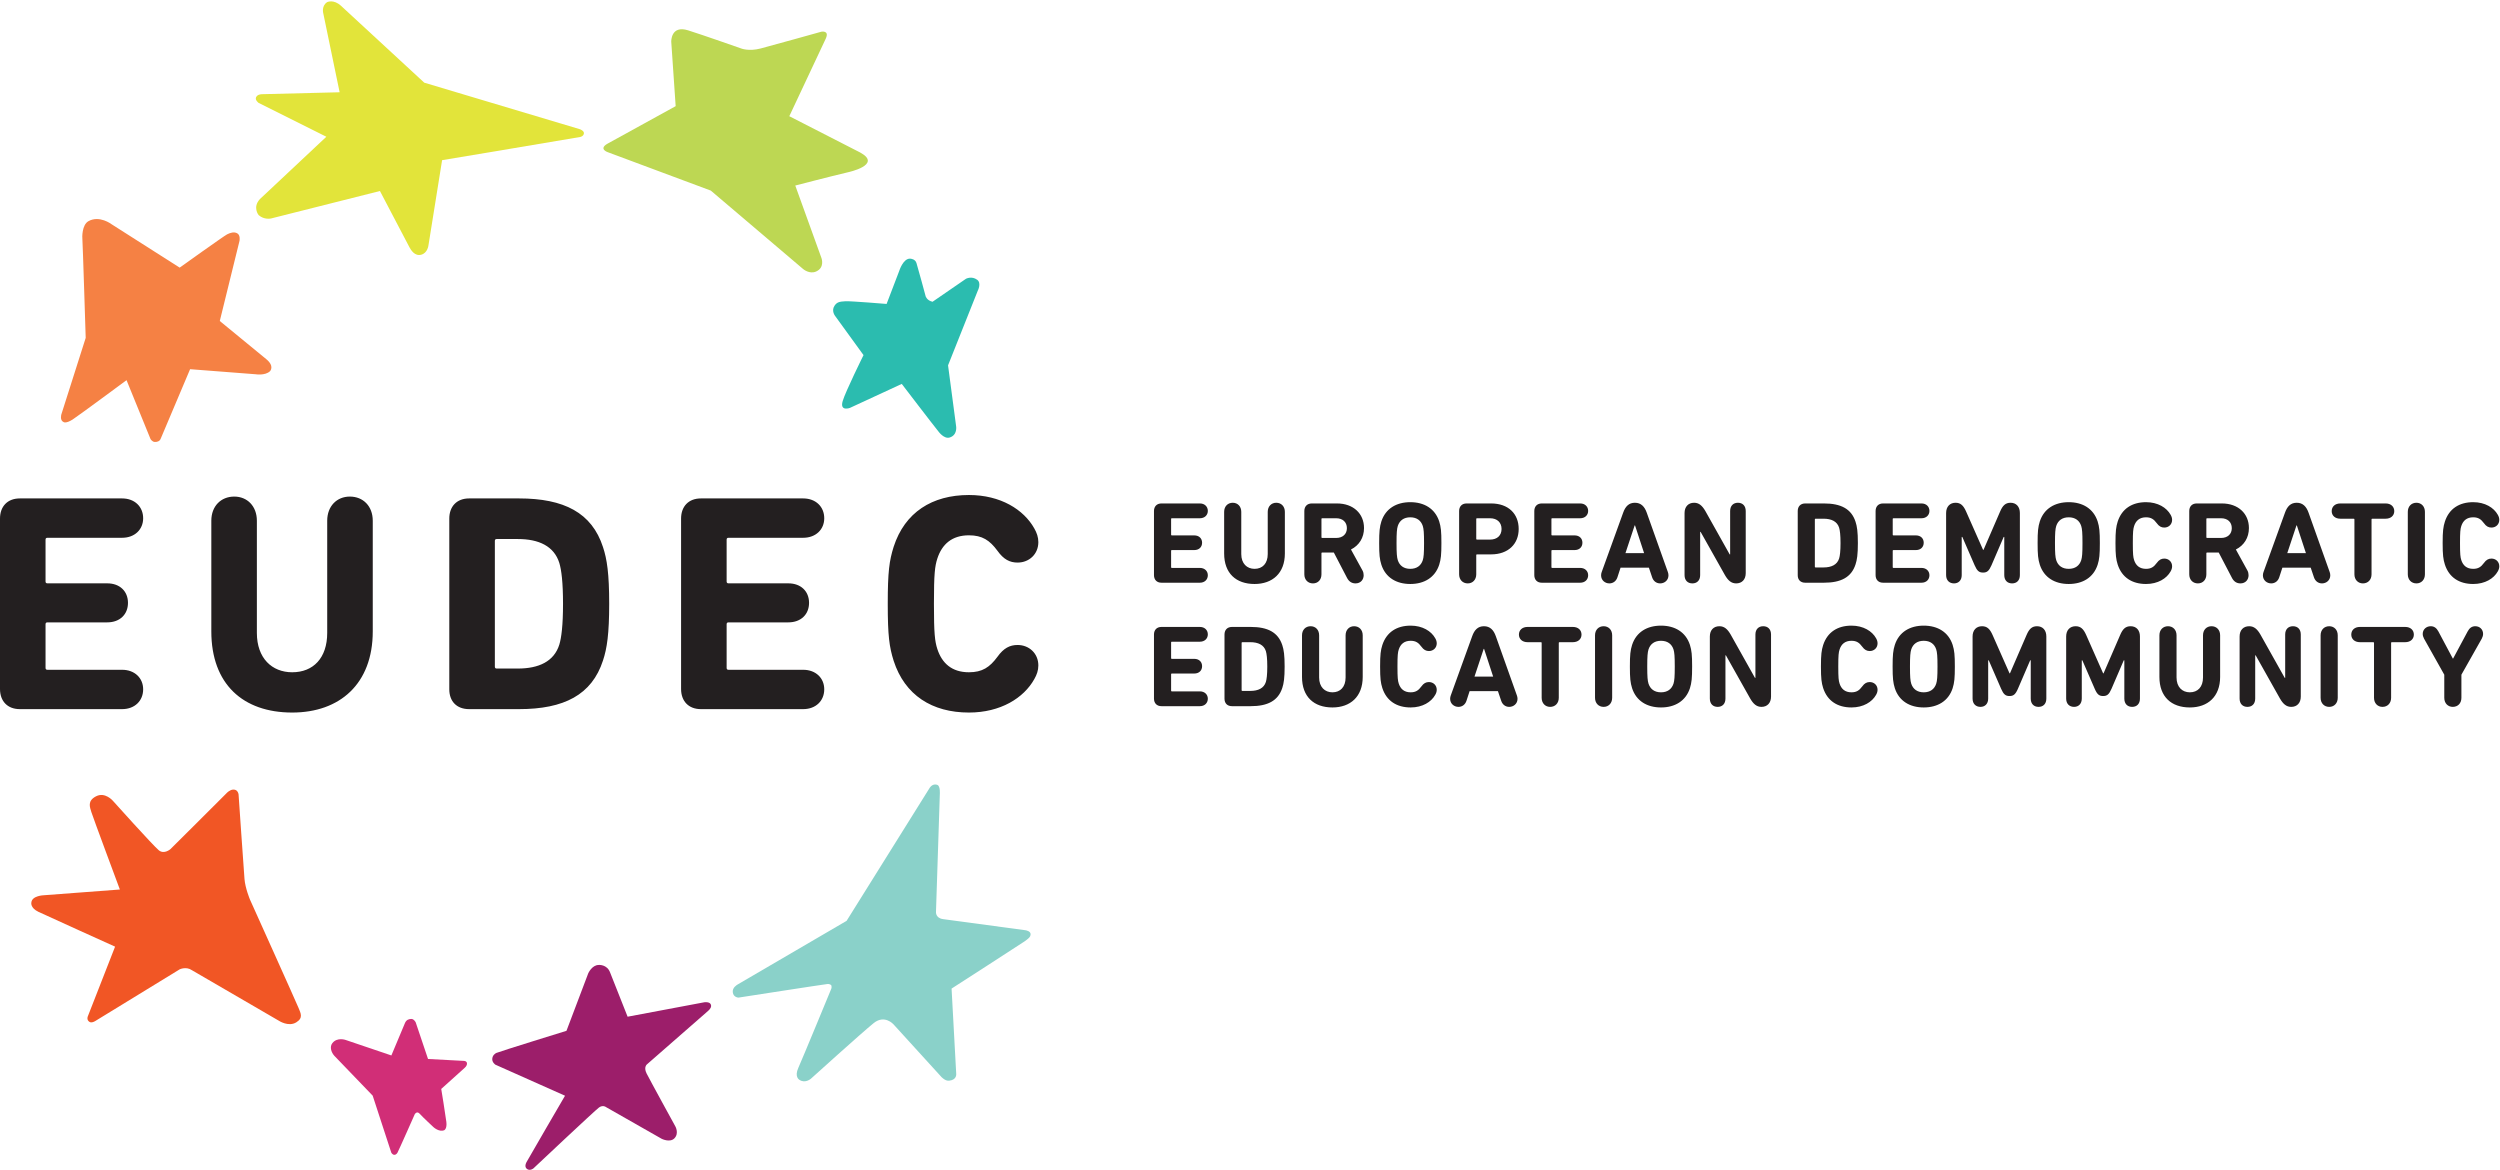
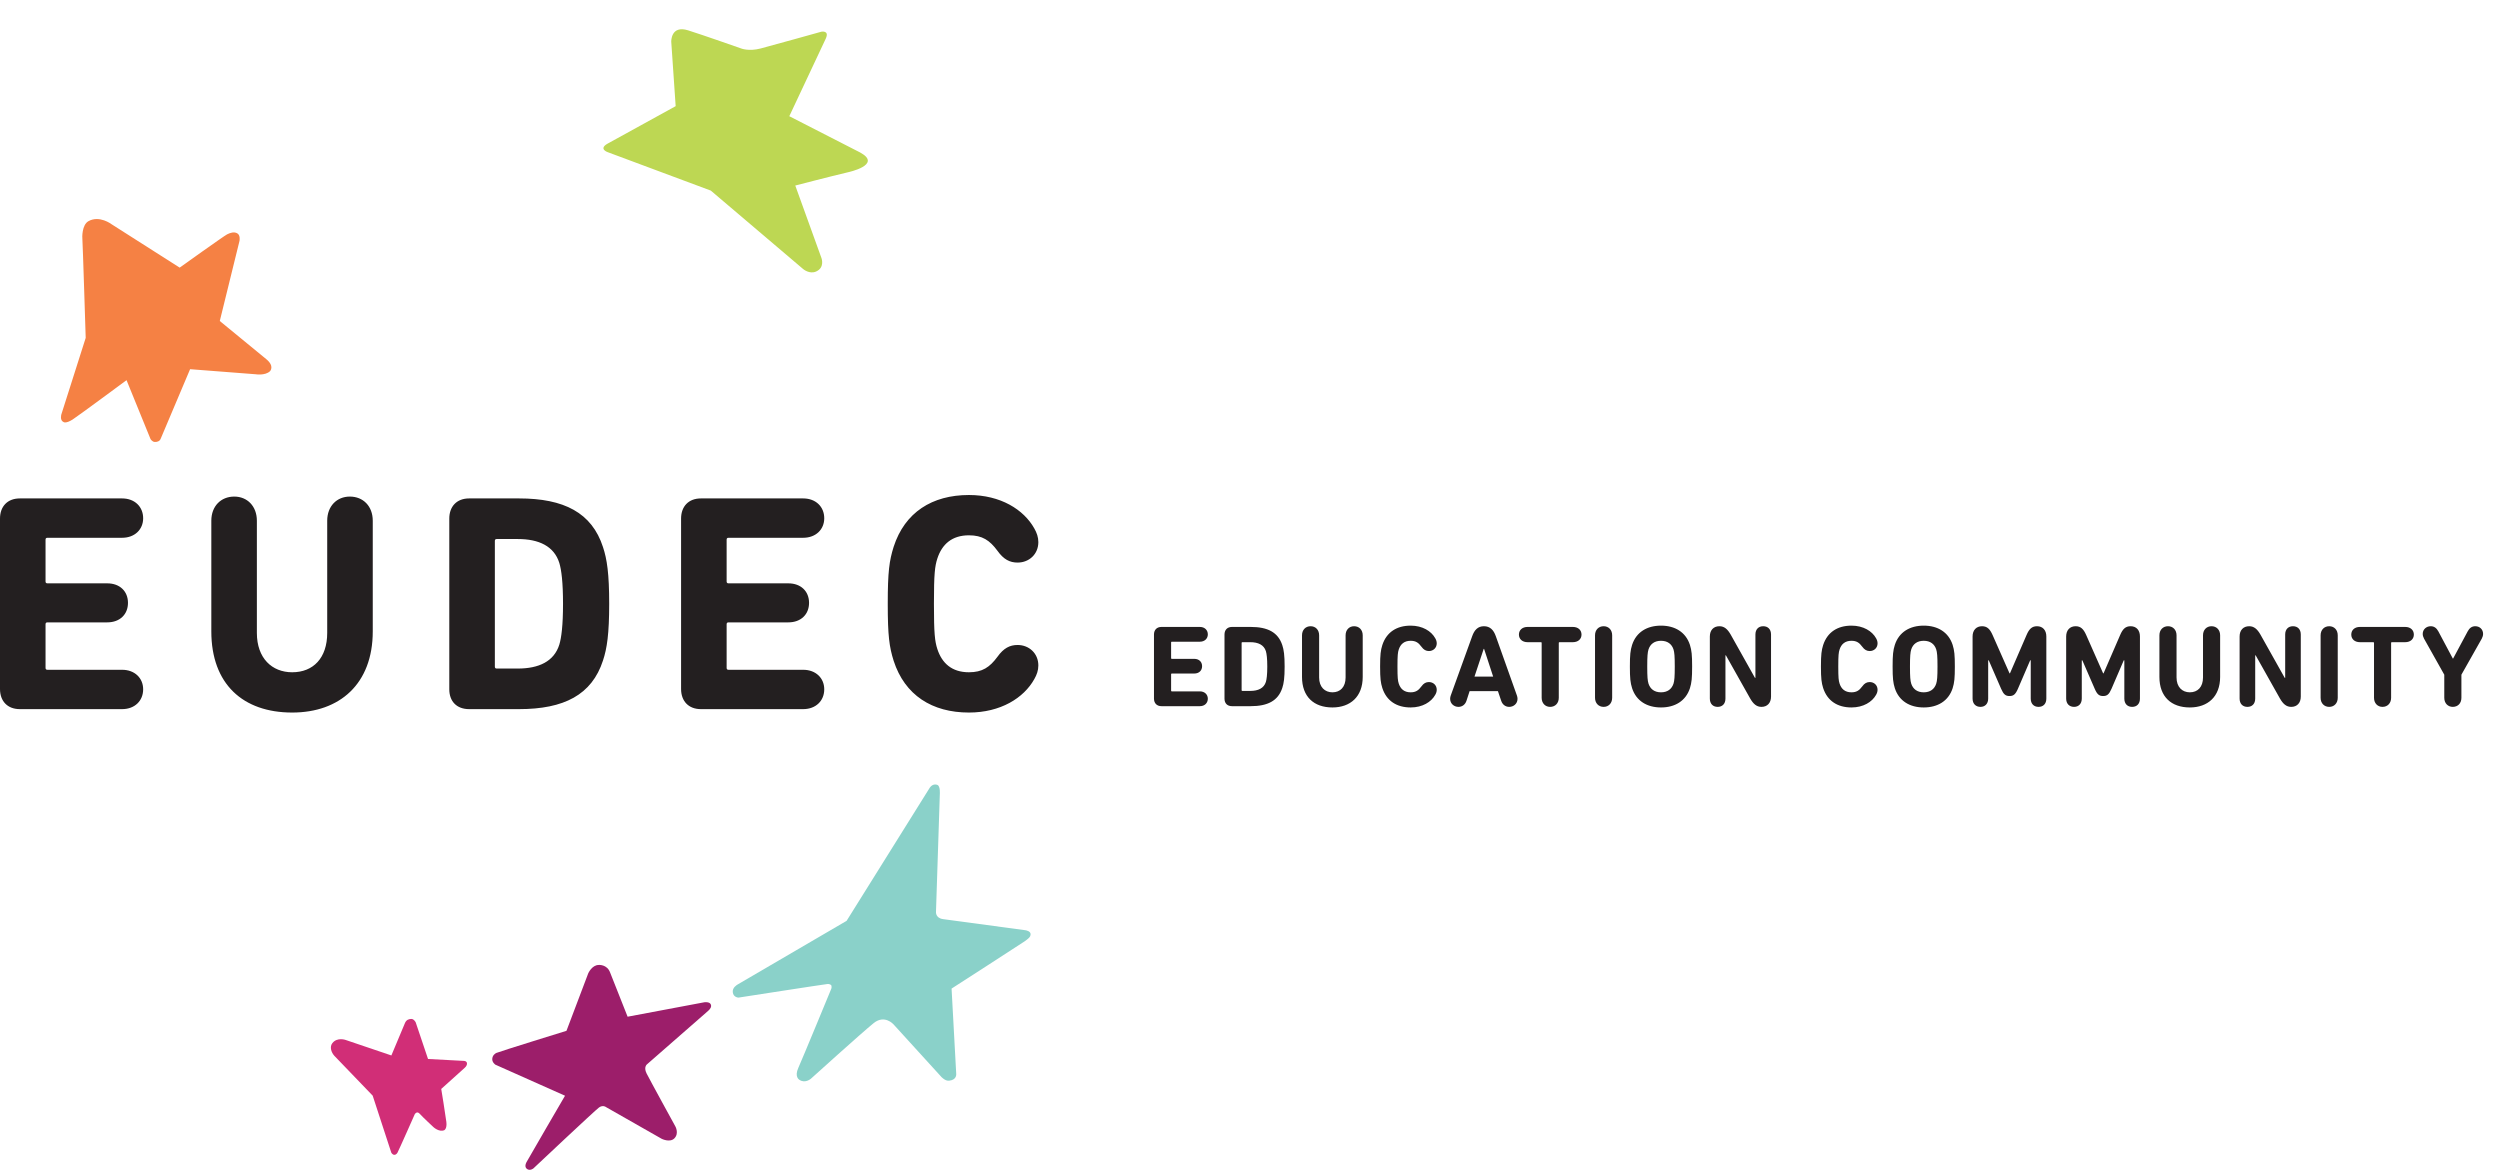
<svg xmlns="http://www.w3.org/2000/svg" width="100%" height="100%" viewBox="0 0 1692 792" version="1.1" xml:space="preserve" style="fill-rule:evenodd;clip-rule:evenodd;stroke-linejoin:round;stroke-miterlimit:2;">
  <g transform="matrix(4.167,0,0,4.167,0,0)">
    <path d="M398.38,114.81C399.193,114.81 399.779,114.241 399.779,113.333L399.779,109.584L403.093,103.717C403.224,103.472 403.301,103.205 403.301,102.96C403.301,102.241 402.769,101.711 402.032,101.711C401.5,101.711 401.085,101.994 400.801,102.542L398.438,106.954L398.38,106.954L396.033,102.542C395.749,102.013 395.351,101.711 394.802,101.711C394.065,101.711 393.496,102.241 393.496,102.96C393.496,103.205 393.573,103.472 393.704,103.717L396.998,109.584L396.998,113.333C396.998,114.241 397.604,114.81 398.38,114.81ZM386.963,114.81C387.776,114.81 388.362,114.221 388.362,113.333L388.362,104.416C388.362,104.339 388.402,104.303 388.477,104.303L390.655,104.303C391.506,104.303 392.055,103.79 392.055,103.071C392.055,102.334 391.506,101.826 390.655,101.826L383.291,101.826C382.44,101.826 381.892,102.334 381.892,103.071C381.892,103.79 382.44,104.303 383.291,104.303L385.47,104.303C385.544,104.303 385.584,104.339 385.584,104.416L385.584,113.333C385.584,114.221 386.17,114.81 386.963,114.81ZM376.911,113.333C376.911,114.221 377.5,114.81 378.311,114.81C379.107,114.81 379.693,114.221 379.693,113.333L379.693,103.188C379.693,102.297 379.107,101.711 378.311,101.711C377.5,101.711 376.911,102.297 376.911,103.188L376.911,113.333ZM363.754,113.464C363.754,114.318 364.266,114.81 365.022,114.81C365.779,114.81 366.288,114.318 366.288,113.464L366.288,106.442L366.365,106.442L370.304,113.447C370.816,114.334 371.345,114.81 372.142,114.81C373.086,114.81 373.691,114.164 373.691,113.143L373.691,103.054C373.691,102.204 373.183,101.711 372.423,101.711C371.669,101.711 371.157,102.204 371.157,103.054L371.157,110.096L371.081,110.096L367.142,103.074C366.632,102.184 366.101,101.711 365.307,101.711C364.359,101.711 363.754,102.354 363.754,103.375L363.754,113.464ZM355.67,114.904C358.568,114.904 360.591,113.163 360.591,109.946L360.591,103.188C360.591,102.297 360.005,101.711 359.191,101.711C358.397,101.711 357.81,102.297 357.81,103.188L357.81,110.039C357.81,111.573 356.959,112.446 355.67,112.446C354.438,112.446 353.512,111.592 353.512,110.039L353.512,103.188C353.512,102.297 352.926,101.711 352.129,101.711C351.315,101.711 350.729,102.297 350.729,103.188L350.729,109.946C350.729,113.163 352.661,114.904 355.67,114.904ZM335.584,113.464C335.584,114.318 336.116,114.81 336.872,114.81C337.589,114.81 338.121,114.318 338.121,113.464L338.121,107.255L338.215,107.255L340.223,111.874C340.618,112.785 340.939,113.049 341.585,113.049C342.231,113.049 342.553,112.785 342.948,111.874L344.936,107.255L345.032,107.255L345.032,113.464C345.032,114.318 345.542,114.81 346.301,114.81C347.055,114.81 347.567,114.318 347.567,113.464L347.567,103.375C347.567,102.354 346.981,101.711 346.054,101.711C345.221,101.711 344.766,102.164 344.35,103.148L341.662,109.357L341.585,109.357L338.841,103.148C338.405,102.164 337.95,101.711 337.117,101.711C336.189,101.711 335.584,102.354 335.584,103.375L335.584,113.464ZM320.384,113.464C320.384,114.318 320.913,114.81 321.67,114.81C322.39,114.81 322.918,114.318 322.918,113.464L322.918,107.255L323.012,107.255L325.021,111.874C325.418,112.785 325.74,113.049 326.383,113.049C327.028,113.049 327.35,112.785 327.748,111.874L329.736,107.255L329.83,107.255L329.83,113.464C329.83,114.318 330.342,114.81 331.099,114.81C331.855,114.81 332.364,114.318 332.364,113.464L332.364,103.375C332.364,102.354 331.778,101.711 330.851,101.711C330.018,101.711 329.565,102.164 329.147,103.148L326.459,109.357L326.383,109.357L323.638,103.148C323.203,102.164 322.748,101.711 321.917,101.711C320.99,101.711 320.384,102.354 320.384,103.375L320.384,113.464ZM312.451,112.446C311.391,112.446 310.708,111.914 310.423,111.043C310.272,110.569 310.216,109.926 310.216,108.259C310.216,106.592 310.272,105.95 310.423,105.474C310.708,104.604 311.391,104.076 312.451,104.076C313.51,104.076 314.194,104.604 314.477,105.474C314.63,105.95 314.687,106.592 314.687,108.259C314.687,109.926 314.63,110.569 314.477,111.043C314.194,111.914 313.51,112.446 312.451,112.446ZM312.451,114.904C314.704,114.904 316.465,113.863 317.145,111.784C317.429,110.873 317.503,110.154 317.503,108.259C317.503,106.365 317.429,105.645 317.145,104.738C316.465,102.656 314.704,101.615 312.451,101.615C310.195,101.615 308.438,102.656 307.758,104.738C307.474,105.645 307.397,106.365 307.397,108.259C307.397,110.154 307.474,110.873 307.758,111.784C308.438,113.863 310.195,114.904 312.451,114.904ZM296.113,111.744C296.794,113.845 298.457,114.904 300.71,114.904C302.642,114.904 304.063,114.013 304.706,112.861C304.857,112.597 304.951,112.332 304.951,112.028C304.951,111.289 304.385,110.779 303.683,110.779C303.21,110.779 302.832,110.967 302.453,111.498C301.979,112.142 301.526,112.446 300.71,112.446C299.669,112.446 299.063,111.897 298.781,111.024C298.628,110.551 298.571,110.096 298.571,108.259C298.571,106.421 298.628,105.969 298.781,105.495C299.063,104.624 299.669,104.076 300.71,104.076C301.526,104.076 301.979,104.376 302.453,105.022C302.832,105.551 303.21,105.742 303.683,105.742C304.385,105.742 304.951,105.23 304.951,104.491C304.951,104.189 304.857,103.924 304.706,103.657C304.063,102.505 302.642,101.615 300.71,101.615C298.457,101.615 296.794,102.676 296.113,104.775C295.849,105.628 295.755,106.29 295.755,108.259C295.755,110.23 295.849,110.893 296.113,111.744ZM277.711,113.464C277.711,114.318 278.223,114.81 278.979,114.81C279.736,114.81 280.245,114.318 280.245,113.464L280.245,106.442L280.322,106.442L284.262,113.447C284.773,114.334 285.303,114.81 286.099,114.81C287.043,114.81 287.649,114.164 287.649,113.143L287.649,103.054C287.649,102.204 287.14,101.711 286.381,101.711C285.627,101.711 285.114,102.204 285.114,103.054L285.114,110.096L285.038,110.096L281.099,103.074C280.587,102.184 280.058,101.711 279.264,101.711C278.317,101.711 277.711,102.354 277.711,103.375L277.711,113.464ZM269.778,112.446C268.718,112.446 268.038,111.914 267.75,111.043C267.6,110.569 267.543,109.926 267.543,108.259C267.543,106.592 267.6,105.95 267.75,105.474C268.038,104.604 268.718,104.076 269.778,104.076C270.839,104.076 271.521,104.604 271.807,105.474C271.957,105.95 272.014,106.592 272.014,108.259C272.014,109.926 271.957,110.569 271.807,111.043C271.521,111.914 270.839,112.446 269.778,112.446ZM269.778,114.904C272.034,114.904 273.792,113.863 274.475,111.784C274.756,110.873 274.833,110.154 274.833,108.259C274.833,106.365 274.756,105.645 274.475,104.738C273.792,102.656 272.034,101.615 269.778,101.615C267.522,101.615 265.765,102.656 265.085,104.738C264.801,105.645 264.724,106.365 264.724,108.259C264.724,110.154 264.801,110.873 265.085,111.784C265.765,113.863 267.522,114.904 269.778,114.904ZM259.062,113.333C259.062,114.221 259.652,114.81 260.463,114.81C261.26,114.81 261.846,114.221 261.846,113.333L261.846,103.188C261.846,102.297 261.26,101.711 260.463,101.711C259.652,101.711 259.062,102.297 259.062,103.188L259.062,113.333ZM251.774,114.81C252.588,114.81 253.176,114.221 253.176,113.333L253.176,104.416C253.176,104.339 253.213,104.303 253.29,104.303L255.466,104.303C256.319,104.303 256.868,103.79 256.868,103.071C256.868,102.334 256.319,101.826 255.466,101.826L248.102,101.826C247.252,101.826 246.702,102.334 246.702,103.071C246.702,103.79 247.252,104.303 248.102,104.303L250.28,104.303C250.357,104.303 250.395,104.339 250.395,104.416L250.395,113.333C250.395,114.221 250.98,114.81 251.774,114.81ZM239.486,109.889L240.982,105.383L241.04,105.383L242.516,109.889L239.486,109.889ZM235.53,113.501C235.53,114.297 236.176,114.81 236.876,114.81C237.481,114.81 237.974,114.449 238.181,113.826L238.693,112.252L243.292,112.252L243.824,113.826C244.032,114.449 244.523,114.81 245.13,114.81C245.829,114.81 246.475,114.297 246.475,113.501C246.475,113.314 246.436,113.122 246.378,112.972L242.951,103.338C242.593,102.318 242.007,101.711 241.022,101.711C240.035,101.711 239.47,102.318 239.108,103.338L235.627,112.972C235.57,113.122 235.53,113.314 235.53,113.501ZM224.515,111.744C225.197,113.845 226.86,114.904 229.113,114.904C231.045,114.904 232.464,114.013 233.106,112.861C233.261,112.597 233.354,112.332 233.354,112.028C233.354,111.289 232.785,110.779 232.086,110.779C231.613,110.779 231.232,110.967 230.854,111.498C230.382,112.142 229.927,112.446 229.113,112.446C228.072,112.446 227.467,111.897 227.183,111.024C227.031,110.551 226.975,110.096 226.975,108.259C226.975,106.421 227.031,105.969 227.183,105.495C227.467,104.624 228.072,104.076 229.113,104.076C229.927,104.076 230.382,104.376 230.854,105.022C231.232,105.551 231.613,105.742 232.086,105.742C232.785,105.742 233.354,105.23 233.354,104.491C233.354,104.189 233.261,103.924 233.106,103.657C232.464,102.505 231.045,101.615 229.113,101.615C226.86,101.615 225.197,102.676 224.515,104.775C224.25,105.628 224.156,106.29 224.156,108.259C224.156,110.23 224.25,110.893 224.515,111.744ZM216.411,114.904C219.31,114.904 221.331,113.163 221.331,109.946L221.331,103.188C221.331,102.297 220.745,101.711 219.933,101.711C219.139,101.711 218.55,102.297 218.55,103.188L218.55,110.039C218.55,111.573 217.699,112.446 216.411,112.446C215.18,112.446 214.252,111.592 214.252,110.039L214.252,103.188C214.252,102.297 213.666,101.711 212.87,101.711C212.057,101.711 211.471,102.297 211.471,103.188L211.471,109.946C211.471,113.163 213.398,114.904 216.411,114.904ZM201.663,112.105L201.663,104.416C201.663,104.339 201.7,104.303 201.777,104.303L203.063,104.303C204.352,104.303 205.281,104.738 205.603,105.759C205.733,106.194 205.83,106.954 205.83,108.259C205.83,109.568 205.733,110.324 205.603,110.759C205.281,111.784 204.352,112.218 203.063,112.218L201.777,112.218C201.7,112.218 201.663,112.178 201.663,112.105ZM198.882,113.484C198.882,114.224 199.337,114.696 200.093,114.696L203.14,114.696C205.887,114.696 207.588,113.826 208.271,111.726C208.516,110.987 208.648,110.096 208.648,108.259C208.648,106.421 208.516,105.532 208.271,104.794C207.588,102.693 205.887,101.826 203.14,101.826L200.093,101.826C199.337,101.826 198.882,102.315 198.882,103.054L198.882,113.484ZM187.428,113.467C187.428,114.204 187.883,114.696 188.64,114.696L194.886,114.696C195.661,114.696 196.174,114.184 196.174,113.484C196.174,112.804 195.661,112.292 194.886,112.292L190.323,112.292C190.246,112.292 190.21,112.255 190.21,112.178L190.21,109.507C190.21,109.431 190.246,109.394 190.323,109.394L193.976,109.394C194.751,109.394 195.243,108.902 195.243,108.203C195.243,107.502 194.751,107.01 193.976,107.01L190.323,107.01C190.246,107.01 190.21,106.973 190.21,106.897L190.21,104.339C190.21,104.263 190.246,104.226 190.323,104.226L194.886,104.226C195.661,104.226 196.174,103.717 196.174,103.035C196.174,102.334 195.661,101.826 194.886,101.826L188.64,101.826C187.883,101.826 187.428,102.315 187.428,103.054L187.428,113.467Z" style="fill:rgb(35,31,32);fill-rule:nonzero;" />
-     <path d="M397.095,91.691C397.774,93.791 399.438,94.851 401.69,94.851C403.622,94.851 405.042,93.961 405.685,92.809C405.838,92.542 405.932,92.277 405.932,91.976C405.932,91.236 405.363,90.724 404.663,90.724C404.191,90.724 403.81,90.915 403.432,91.444C402.96,92.09 402.505,92.391 401.69,92.391C400.649,92.391 400.044,91.843 399.76,90.972C399.608,90.497 399.552,90.045 399.552,88.207C399.552,86.37 399.608,85.915 399.76,85.442C400.044,84.569 400.649,84.02 401.69,84.02C402.505,84.02 402.96,84.325 403.432,84.968C403.81,85.5 404.191,85.687 404.663,85.687C405.363,85.687 405.932,85.179 405.932,84.438C405.932,84.135 405.838,83.87 405.685,83.605C405.042,82.453 403.622,81.563 401.69,81.563C399.438,81.563 397.774,82.621 397.095,84.723C396.827,85.573 396.733,86.236 396.733,88.207C396.733,90.176 396.827,90.838 397.095,91.691ZM391.073,93.279C391.073,94.169 391.659,94.755 392.473,94.755C393.269,94.755 393.853,94.169 393.853,93.279L393.853,83.133C393.853,82.246 393.269,81.657 392.473,81.657C391.659,81.657 391.073,82.246 391.073,83.133L391.073,93.279ZM383.783,94.755C384.597,94.755 385.183,94.169 385.183,93.279L385.183,84.362C385.183,84.288 385.22,84.248 385.297,84.248L387.473,84.248C388.325,84.248 388.874,83.739 388.874,83.019C388.874,82.283 388.325,81.77 387.473,81.77L380.111,81.77C379.261,81.77 378.712,82.283 378.712,83.019C378.712,83.739 379.261,84.248 380.111,84.248L382.29,84.248C382.364,84.248 382.403,84.288 382.403,84.362L382.403,93.279C382.403,94.169 382.989,94.755 383.783,94.755ZM371.496,89.837L372.992,85.332L373.049,85.332L374.525,89.837L371.496,89.837ZM367.539,93.449C367.539,94.246 368.183,94.755 368.885,94.755C369.49,94.755 369.982,94.396 370.19,93.77L370.702,92.201L375.302,92.201L375.831,93.77C376.041,94.396 376.533,94.755 377.139,94.755C377.839,94.755 378.481,94.246 378.481,93.449C378.481,93.262 378.444,93.071 378.388,92.92L374.96,83.287C374.602,82.263 374.013,81.657 373.029,81.657C372.045,81.657 371.479,82.263 371.117,83.287L367.634,92.92C367.576,93.071 367.539,93.262 367.539,93.449ZM360.744,87.374L358.472,87.374C358.396,87.374 358.355,87.337 358.355,87.26L358.355,84.288C358.355,84.211 358.396,84.174 358.472,84.174L360.744,84.174C361.806,84.174 362.485,84.8 362.485,85.784C362.485,86.751 361.806,87.374 360.744,87.374ZM363.885,94.755C364.718,94.755 365.21,94.149 365.21,93.433C365.21,93.165 365.153,92.9 365.022,92.656L363.147,89.248C364.474,88.586 365.267,87.337 365.267,85.764C365.267,83.418 363.526,81.77 360.875,81.77L356.785,81.77C356.031,81.77 355.576,82.263 355.576,83L355.576,93.279C355.576,94.169 356.162,94.755 356.976,94.755C357.789,94.755 358.355,94.169 358.355,93.279L358.355,89.854C358.355,89.777 358.396,89.74 358.472,89.74L360.363,89.74L362.525,93.885C362.847,94.49 363.318,94.755 363.885,94.755ZM343.952,91.691C344.635,93.791 346.298,94.851 348.551,94.851C350.482,94.851 351.901,93.961 352.547,92.809C352.698,92.542 352.792,92.277 352.792,91.976C352.792,91.236 352.223,90.724 351.523,90.724C351.051,90.724 350.673,90.915 350.292,91.444C349.819,92.09 349.364,92.391 348.551,92.391C347.51,92.391 346.904,91.843 346.62,90.972C346.469,90.497 346.412,90.045 346.412,88.207C346.412,86.37 346.469,85.915 346.62,85.442C346.904,84.569 347.51,84.02 348.551,84.02C349.364,84.02 349.819,84.325 350.292,84.968C350.673,85.5 351.051,85.687 351.523,85.687C352.223,85.687 352.792,85.179 352.792,84.438C352.792,84.135 352.698,83.87 352.547,83.605C351.901,82.453 350.482,81.563 348.551,81.563C346.298,81.563 344.635,82.621 343.952,84.723C343.688,85.573 343.594,86.236 343.594,88.207C343.594,90.176 343.688,90.838 343.952,91.691ZM335.999,92.391C334.938,92.391 334.259,91.862 333.974,90.992C333.823,90.516 333.767,89.874 333.767,88.207C333.767,86.541 333.823,85.897 333.974,85.423C334.259,84.553 334.938,84.02 335.999,84.02C337.06,84.02 337.743,84.553 338.027,85.423C338.178,85.897 338.234,86.541 338.234,88.207C338.234,89.874 338.178,90.516 338.027,90.992C337.743,91.862 337.06,92.391 335.999,92.391ZM335.999,94.851C338.255,94.851 340.013,93.81 340.695,91.728C340.979,90.821 341.054,90.101 341.054,88.207C341.054,86.313 340.979,85.594 340.695,84.683C340.013,82.604 338.255,81.563 335.999,81.563C333.746,81.563 331.988,82.604 331.306,84.683C331.021,85.594 330.947,86.313 330.947,88.207C330.947,90.101 331.021,90.821 331.306,91.728C331.988,93.81 333.746,94.851 335.999,94.851ZM316.086,93.412C316.086,94.263 316.615,94.755 317.372,94.755C318.092,94.755 318.62,94.263 318.62,93.412L318.62,87.203L318.715,87.203L320.723,91.822C321.121,92.729 321.442,92.997 322.088,92.997C322.73,92.997 323.052,92.729 323.45,91.822L325.438,87.203L325.532,87.203L325.532,93.412C325.532,94.263 326.044,94.755 326.801,94.755C327.558,94.755 328.066,94.263 328.066,93.412L328.066,83.324C328.066,82.303 327.48,81.657 326.554,81.657C325.723,81.657 325.268,82.112 324.85,83.097L322.162,89.306L322.088,89.306L319.34,83.097C318.905,82.112 318.45,81.657 317.616,81.657C316.692,81.657 316.086,82.303 316.086,83.324L316.086,93.412ZM304.632,93.412C304.632,94.152 305.085,94.644 305.844,94.644L312.09,94.644C312.866,94.644 313.376,94.132 313.376,93.433C313.376,92.75 312.866,92.24 312.09,92.24L307.527,92.24C307.451,92.24 307.414,92.204 307.414,92.127L307.414,89.456C307.414,89.379 307.451,89.342 307.527,89.342L311.18,89.342C311.956,89.342 312.448,88.85 312.448,88.15C312.448,87.451 311.956,86.959 311.18,86.959L307.527,86.959C307.451,86.959 307.414,86.922 307.414,86.845L307.414,84.288C307.414,84.211 307.451,84.174 307.527,84.174L312.09,84.174C312.866,84.174 313.376,83.662 313.376,82.982C313.376,82.283 312.866,81.77 312.09,81.77L305.844,81.77C305.085,81.77 304.632,82.263 304.632,83L304.632,93.412ZM294.766,92.05L294.766,84.362C294.766,84.288 294.806,84.248 294.879,84.248L296.171,84.248C297.456,84.248 298.386,84.683 298.708,85.707C298.841,86.142 298.936,86.899 298.936,88.207C298.936,89.513 298.841,90.272 298.708,90.708C298.386,91.728 297.456,92.164 296.171,92.164L294.879,92.164C294.806,92.164 294.766,92.127 294.766,92.05ZM291.986,93.433C291.986,94.169 292.438,94.644 293.198,94.644L296.244,94.644C298.992,94.644 300.693,93.773 301.373,91.672C301.62,90.935 301.754,90.045 301.754,88.207C301.754,86.37 301.62,85.479 301.373,84.74C300.693,82.641 298.992,81.77 296.244,81.77L293.198,81.77C292.438,81.77 291.986,82.263 291.986,83L291.986,93.433ZM273.604,93.412C273.604,94.263 274.116,94.755 274.872,94.755C275.629,94.755 276.138,94.263 276.138,93.412L276.138,86.39L276.215,86.39L280.154,93.392C280.666,94.283 281.195,94.755 281.989,94.755C282.937,94.755 283.539,94.112 283.539,93.091L283.539,83.002C283.539,82.149 283.03,81.657 282.273,81.657C281.517,81.657 281.008,82.149 281.008,83.002L281.008,90.042L280.931,90.042L276.991,83.019C276.479,82.132 275.947,81.657 275.154,81.657C274.21,81.657 273.604,82.303 273.604,83.324L273.604,93.412ZM264.005,89.837L265.501,85.332L265.558,85.332L267.033,89.837L264.005,89.837ZM260.048,93.449C260.048,94.246 260.69,94.755 261.39,94.755C261.996,94.755 262.488,94.396 262.699,93.77L263.208,92.201L267.811,92.201L268.339,93.77C268.547,94.396 269.039,94.755 269.645,94.755C270.348,94.755 270.99,94.246 270.99,93.449C270.99,93.262 270.953,93.071 270.896,92.92L267.469,83.287C267.11,82.263 266.521,81.657 265.537,81.657C264.554,81.657 263.984,82.263 263.626,83.287L260.142,92.92C260.084,93.071 260.048,93.262 260.048,93.449ZM249.2,93.412C249.2,94.152 249.655,94.644 250.411,94.644L256.657,94.644C257.435,94.644 257.946,94.132 257.946,93.433C257.946,92.75 257.435,92.24 256.657,92.24L252.096,92.24C252.019,92.24 251.981,92.204 251.981,92.127L251.981,89.456C251.981,89.379 252.019,89.342 252.096,89.342L255.747,89.342C256.523,89.342 257.015,88.85 257.015,88.15C257.015,87.451 256.523,86.959 255.747,86.959L252.096,86.959C252.019,86.959 251.981,86.922 251.981,86.845L251.981,84.288C251.981,84.211 252.019,84.174 252.096,84.174L256.657,84.174C257.435,84.174 257.946,83.662 257.946,82.982C257.946,82.283 257.435,81.77 256.657,81.77L250.411,81.77C249.655,81.77 249.2,82.263 249.2,83L249.2,93.412ZM242.007,87.641L239.885,87.641C239.808,87.641 239.771,87.601 239.771,87.527L239.771,84.288C239.771,84.211 239.808,84.174 239.885,84.174L242.007,84.174C243.182,84.174 243.881,84.874 243.881,85.915C243.881,86.959 243.182,87.641 242.007,87.641ZM238.389,94.755C239.186,94.755 239.771,94.169 239.771,93.279L239.771,90.156C239.771,90.079 239.808,90.042 239.885,90.042L242.178,90.042C244.979,90.042 246.663,88.341 246.663,85.915C246.663,83.455 244.996,81.77 242.178,81.77L238.201,81.77C237.444,81.77 236.989,82.263 236.989,83L236.989,93.279C236.989,94.169 237.578,94.755 238.389,94.755ZM229.057,92.391C227.996,92.391 227.315,91.862 227.031,90.992C226.881,90.516 226.824,89.874 226.824,88.207C226.824,86.541 226.881,85.897 227.031,85.423C227.315,84.553 227.996,84.02 229.057,84.02C230.117,84.02 230.8,84.553 231.085,85.423C231.235,85.897 231.292,86.541 231.292,88.207C231.292,89.874 231.235,90.516 231.085,90.992C230.8,91.862 230.117,92.391 229.057,92.391ZM229.057,94.851C231.313,94.851 233.07,93.81 233.753,91.728C234.037,90.821 234.111,90.101 234.111,88.207C234.111,86.313 234.037,85.594 233.753,84.683C233.07,82.604 231.313,81.563 229.057,81.563C226.804,81.563 225.043,82.604 224.363,84.683C224.079,85.594 224.002,86.313 224.002,88.207C224.002,90.101 224.079,90.821 224.363,91.728C225.043,93.81 226.804,94.851 229.057,94.851ZM217.017,87.374L214.744,87.374C214.667,87.374 214.63,87.337 214.63,87.26L214.63,84.288C214.63,84.211 214.667,84.174 214.744,84.174L217.017,84.174C218.078,84.174 218.761,84.8 218.761,85.784C218.761,86.751 218.078,87.374 217.017,87.374ZM220.16,94.755C220.993,94.755 221.485,94.149 221.485,93.433C221.485,93.165 221.429,92.9 221.295,92.656L219.423,89.248C220.745,88.586 221.542,87.337 221.542,85.764C221.542,83.418 219.802,81.77 217.15,81.77L213.061,81.77C212.304,81.77 211.849,82.263 211.849,83L211.849,93.279C211.849,94.169 212.438,94.755 213.248,94.755C214.062,94.755 214.63,94.169 214.63,93.279L214.63,89.854C214.63,89.777 214.667,89.74 214.744,89.74L216.639,89.74L218.797,93.885C219.119,94.49 219.594,94.755 220.16,94.755ZM203.766,94.851C206.661,94.851 208.686,93.111 208.686,89.894L208.686,83.133C208.686,82.246 208.1,81.657 207.286,81.657C206.493,81.657 205.904,82.246 205.904,83.133L205.904,89.988C205.904,91.521 205.054,92.391 203.766,92.391C202.533,92.391 201.606,91.541 201.606,89.988L201.606,83.133C201.606,82.246 201.018,81.657 200.224,81.657C199.41,81.657 198.825,82.246 198.825,83.133L198.825,89.894C198.825,93.111 200.753,94.851 203.766,94.851ZM187.428,93.412C187.428,94.152 187.883,94.644 188.64,94.644L194.886,94.644C195.661,94.644 196.174,94.132 196.174,93.433C196.174,92.75 195.661,92.24 194.886,92.24L190.323,92.24C190.246,92.24 190.21,92.204 190.21,92.127L190.21,89.456C190.21,89.379 190.246,89.342 190.323,89.342L193.976,89.342C194.751,89.342 195.243,88.85 195.243,88.15C195.243,87.451 194.751,86.959 193.976,86.959L190.323,86.959C190.246,86.959 190.21,86.922 190.21,86.845L190.21,84.288C190.21,84.211 190.246,84.174 190.323,84.174L194.886,84.174C195.661,84.174 196.174,83.662 196.174,82.982C196.174,82.283 195.661,81.77 194.886,81.77L188.64,81.77C187.883,81.77 187.428,82.263 187.428,83L187.428,93.412Z" style="fill:rgb(35,31,32);fill-rule:nonzero;" />
    <path d="M145.146,107.327C146.958,112.913 151.386,115.731 157.375,115.731C162.509,115.731 166.283,113.368 167.994,110.295C168.396,109.593 168.647,108.888 168.647,108.08C168.647,106.121 167.14,104.758 165.276,104.758C164.018,104.758 163.013,105.264 162.007,106.672C160.747,108.384 159.539,109.189 157.375,109.189C154.607,109.189 152.996,107.73 152.242,105.414C151.839,104.155 151.688,102.949 151.688,98.065C151.688,93.184 151.839,91.976 152.242,90.719C152.996,88.403 154.607,86.944 157.375,86.944C159.539,86.944 160.747,87.75 162.007,89.459C163.013,90.87 164.018,91.373 165.276,91.373C167.14,91.373 168.647,90.014 168.647,88.051C168.647,87.246 168.396,86.541 167.994,85.835C166.283,82.766 162.509,80.399 157.375,80.399C151.386,80.399 146.958,83.219 145.146,88.808C144.44,91.071 144.188,92.832 144.188,98.065C144.188,103.298 144.44,105.062 145.146,107.327ZM110.62,111.906C110.62,113.869 111.828,115.176 113.841,115.176L130.449,115.176C132.513,115.176 133.873,113.82 133.873,111.956C133.873,110.145 132.513,108.786 130.449,108.786L118.321,108.786C118.121,108.786 118.019,108.686 118.019,108.484L118.019,101.387C118.019,101.185 118.121,101.085 118.321,101.085L128.035,101.085C130.097,101.085 131.406,99.778 131.406,97.915C131.406,96.052 130.097,94.746 128.035,94.746L118.321,94.746C118.121,94.746 118.019,94.644 118.019,94.442L118.019,87.65C118.019,87.448 118.121,87.346 118.321,87.346L130.449,87.346C132.513,87.346 133.873,85.989 133.873,84.177C133.873,82.314 132.513,80.954 130.449,80.954L113.841,80.954C111.828,80.954 110.62,82.263 110.62,84.225L110.62,111.906ZM80.374,108.282L80.374,87.849C80.374,87.65 80.473,87.548 80.675,87.548L84.097,87.548C87.52,87.548 89.986,88.705 90.842,91.424C91.193,92.579 91.445,94.593 91.445,98.065C91.445,101.539 91.193,103.552 90.842,104.709C89.986,107.428 87.52,108.586 84.097,108.586L80.675,108.586C80.473,108.586 80.374,108.484 80.374,108.282ZM72.974,111.956C72.974,113.919 74.183,115.176 76.195,115.176L84.299,115.176C91.596,115.176 96.126,112.861 97.937,107.278C98.591,105.312 98.944,102.949 98.944,98.065C98.944,93.184 98.591,90.818 97.937,88.855C96.126,83.269 91.596,80.954 84.299,80.954L76.195,80.954C74.183,80.954 72.974,82.263 72.974,84.225L72.974,111.956ZM47.458,115.731C55.159,115.731 60.543,111.101 60.543,102.545L60.543,84.578C60.543,82.212 58.984,80.653 56.82,80.653C54.706,80.653 53.145,82.212 53.145,84.578L53.145,102.798C53.145,106.874 50.881,109.189 47.458,109.189C44.187,109.189 41.721,106.922 41.721,102.798L41.721,84.578C41.721,82.212 40.161,80.653 38.048,80.653C35.883,80.653 34.323,82.212 34.323,84.578L34.323,102.545C34.323,111.101 39.456,115.731 47.458,115.731ZM0,111.906C0,113.869 1.207,115.176 3.221,115.176L19.829,115.176C21.892,115.176 23.251,113.82 23.251,111.956C23.251,110.145 21.892,108.786 19.829,108.786L7.699,108.786C7.499,108.786 7.397,108.686 7.397,108.484L7.397,101.387C7.397,101.185 7.499,101.085 7.699,101.085L17.413,101.085C19.478,101.085 20.786,99.778 20.786,97.915C20.786,96.052 19.478,94.746 17.413,94.746L7.699,94.746C7.499,94.746 7.397,94.644 7.397,94.442L7.397,87.65C7.397,87.448 7.499,87.346 7.699,87.346L19.829,87.346C21.892,87.346 23.251,85.989 23.251,84.177C23.251,82.314 21.892,80.954 19.829,80.954L3.221,80.954C1.207,80.954 0,82.263 0,84.225L0,111.906Z" style="fill:rgb(35,31,32);fill-rule:nonzero;" />
    <path d="M99.101,157.972L101.935,165.133L114.4,162.787C114.4,162.787 115.208,162.673 115.429,163.1C115.649,163.524 115.302,163.927 115.018,164.181C114.734,164.437 105.142,172.816 105.142,172.816C105.142,172.816 104.465,173.248 105.017,174.346C105.569,175.447 109.675,182.919 109.675,182.919C109.675,182.919 110.334,184.039 109.551,184.872C108.818,185.644 107.473,184.964 107.473,184.964L98.454,179.828C98.454,179.828 97.95,179.404 97.293,179.875C96.639,180.348 86.638,189.768 86.638,189.768C86.638,189.768 86.136,190.189 85.654,189.899C85.307,189.685 85.233,189.304 85.516,188.752C85.742,188.309 91.772,177.967 91.772,177.967L80.458,172.924C80.458,172.924 79.933,172.569 79.951,172.017C79.97,171.4 80.426,171.104 80.624,171.015C81.204,170.765 92.007,167.423 92.007,167.423L95.537,158.097C95.537,158.097 96.123,156.754 97.216,156.729C97.216,156.729 98.593,156.578 99.101,157.972Z" style="fill:rgb(156,30,106);fill-rule:nonzero;" />
-     <path d="M31.166,157.577L45.27,165.774C45.27,165.774 46.848,166.84 48.128,166.043C49.3,165.316 48.822,164.542 48.496,163.723C48.195,162.96 40.599,146.105 40.599,146.105C40.599,146.105 39.831,144.271 39.711,142.769C39.588,141.273 38.748,129.028 38.748,129.028C38.748,129.028 38.655,128.212 37.896,128.241C37.342,128.263 36.879,128.728 36.704,128.924C36.529,129.124 27.694,137.903 27.694,137.903C27.694,137.903 26.678,138.813 25.803,138.11C24.924,137.408 18.324,130.053 18.324,130.053C18.324,130.053 17.068,128.584 15.61,129.33C14.153,130.069 14.595,131.09 14.833,131.878C15.069,132.666 19.469,144.473 19.469,144.473L7.099,145.406C7.099,145.406 5.175,145.468 5.091,146.6C5.091,146.6 4.891,147.451 6.236,148.096C7.581,148.739 18.691,153.753 18.691,153.753L14.247,165.12C14.247,165.12 14.016,165.685 14.572,165.996C14.937,166.195 15.504,165.816 15.504,165.816L29.184,157.44C29.184,157.44 30.233,156.931 31.166,157.577Z" style="fill:rgb(241,86,37);fill-rule:nonzero;" />
    <path d="M150.977,127.996L137.503,149.564L119.822,159.889C119.667,159.991 118.929,160.404 119.017,161.165C119.119,162.007 119.941,162.031 119.941,162.031C119.941,162.031 133.868,159.869 134.377,159.826C134.875,159.784 135.03,160.056 135.03,160.056C135.141,160.417 134.97,160.705 134.97,160.705C134.97,160.705 130.32,171.986 129.657,173.456C128.99,174.932 129.839,175.381 129.839,175.381C130.776,176.027 131.707,175.203 131.707,175.203C131.707,175.203 140.134,167.588 141.909,166.166C143.678,164.741 145.119,166.371 145.119,166.371L152.948,174.969C153.595,175.564 154.003,175.612 154.555,175.444C155.399,175.185 155.309,174.423 155.309,174.423L154.554,160.566C154.554,160.566 166.104,153.127 166.47,152.858C167.036,152.425 167.339,152.238 167.386,151.789C167.444,151.213 166.573,151.091 166.573,151.091L153.19,149.286C151.899,149.118 152.023,148.082 152.023,148.082L152.644,129.025C152.644,129.025 152.763,127.665 152.241,127.481C152.116,127.432 151.996,127.415 151.89,127.415C151.3,127.418 150.977,127.996 150.977,127.996Z" style="fill:rgb(138,209,201);fill-rule:nonzero;" />
    <path d="M64.554,187.225C64.733,186.921 67.371,180.956 67.371,180.956C67.371,180.956 67.719,180.379 68.18,180.908C68.641,181.434 70.4,183.064 70.4,183.064C70.4,183.064 71.323,183.926 72.154,183.565C72.154,183.565 72.631,183.351 72.497,182.225C72.361,181.101 71.665,176.864 71.665,176.864L75.479,173.43C75.479,173.43 75.833,173.152 75.848,172.773C75.868,172.282 75.299,172.307 75.299,172.307L69.52,171.999L67.512,166.033C67.512,166.033 67.216,165.466 66.781,165.495C66.428,165.515 66.036,165.6 65.79,166.123C65.618,166.496 63.567,171.425 63.567,171.425L56.154,168.914C56.154,168.914 54.799,168.411 53.993,169.409C53.484,170.042 53.825,170.958 54.309,171.488L60.53,177.953L63.544,187.185C63.544,187.185 63.723,187.567 64.053,187.564C64.38,187.564 64.554,187.225 64.554,187.225Z" style="fill:rgb(209,46,119);fill-rule:nonzero;" />
    <path d="M13.919,54.878L9.963,67.313C9.963,67.313 9.682,68.266 10.317,68.542C10.317,68.542 10.668,68.857 11.803,68.133C12.634,67.598 20.552,61.747 20.552,61.747L24.443,71.298C24.443,71.298 24.708,71.767 25.146,71.784C25.587,71.805 25.957,71.611 26.065,71.335C26.127,71.179 30.875,59.964 30.875,59.964L41.535,60.788C41.535,60.788 43.068,61.039 43.853,60.291C43.853,60.291 44.661,59.48 43.23,58.319C41.96,57.287 35.698,52.136 35.698,52.136L38.901,39.115C38.901,39.115 39.085,38.196 38.524,37.891C38.019,37.616 37.428,37.789 36.881,38.065C36.335,38.347 29.182,43.467 29.182,43.467L18.101,36.407C18.101,36.407 16.167,34.933 14.38,35.915C13.284,36.516 13.338,38.592 13.383,38.891C13.429,39.185 13.919,54.878 13.919,54.878Z" style="fill:rgb(245,129,68);fill-rule:nonzero;" />
-     <path d="M61.71,31.023L44.02,35.485C44.02,35.485 42.912,35.747 42.002,34.931C42.002,34.931 40.976,33.662 42.225,32.325L53.006,22.209L42.011,16.716C42.011,16.716 41.39,16.264 41.586,15.817C41.586,15.817 41.717,15.331 42.53,15.3C43.208,15.274 55.162,14.986 55.162,14.986L52.512,2.193C52.512,2.193 52.155,0.984 53.138,0.345C53.138,0.345 54.186,-0.17 55.395,0.95C56.601,2.068 68.908,13.428 68.908,13.428L94.217,20.997C94.217,20.997 94.939,21.269 94.831,21.717C94.726,22.154 94.354,22.206 94.223,22.251C94.092,22.291 71.805,26.016 71.805,26.016L69.591,39.838C69.591,39.838 69.467,41.092 68.414,41.37C67.37,41.652 66.75,40.614 66.506,40.167C66.263,39.724 61.71,31.023 61.71,31.023Z" style="fill:rgb(226,228,58);fill-rule:nonzero;" />
    <path d="M109.741,17.242L109.024,6.781C109.024,6.781 108.928,4.039 111.761,4.927C114.187,5.691 120.354,7.862 120.354,7.862C120.354,7.862 121.588,8.38 123.533,7.876C124.941,7.515 133.413,5.148 133.413,5.148C133.413,5.148 134.754,4.89 134.12,6.274L128.198,18.875L139.736,24.782C143.354,26.785 137.738,27.976 137.738,27.976C134.879,28.648 129.168,30.136 129.168,30.136L133.42,41.911C133.42,41.911 133.995,43.416 132.598,44.078C131.483,44.61 130.429,43.683 130.429,43.683L115.45,30.957L98.747,24.731C98.747,24.731 97.189,24.227 98.608,23.372L109.741,17.242Z" style="fill:rgb(189,215,83);fill-rule:nonzero;" />
-     <path d="M144.001,49.366L146.057,43.987C146.057,43.987 146.683,41.99 147.798,42.008C147.977,42.011 148.656,42.09 148.851,42.722C149.119,43.572 150.345,48.129 150.345,48.129C150.345,48.129 150.543,48.806 151.464,49.013L156.894,45.278C156.894,45.278 157.814,44.781 158.713,45.44C159.457,45.986 158.806,47.221 158.806,47.221L153.981,59.338L155.293,69.236C155.293,69.236 155.54,70.678 154.229,71.064C153.329,71.329 152.451,70.118 152.451,70.118C151.505,68.954 146.464,62.355 146.464,62.355L138.032,66.255C138.032,66.255 136.353,66.878 136.87,65.135C137.325,63.59 140.252,57.677 140.252,57.677L135.65,51.331C135.65,51.331 134.962,50.489 135.556,49.636C135.926,49.101 136.296,48.976 137.325,48.928C138.224,48.885 144.001,49.366 144.001,49.366Z" style="fill:rgb(43,188,175);fill-rule:nonzero;" />
  </g>
</svg>